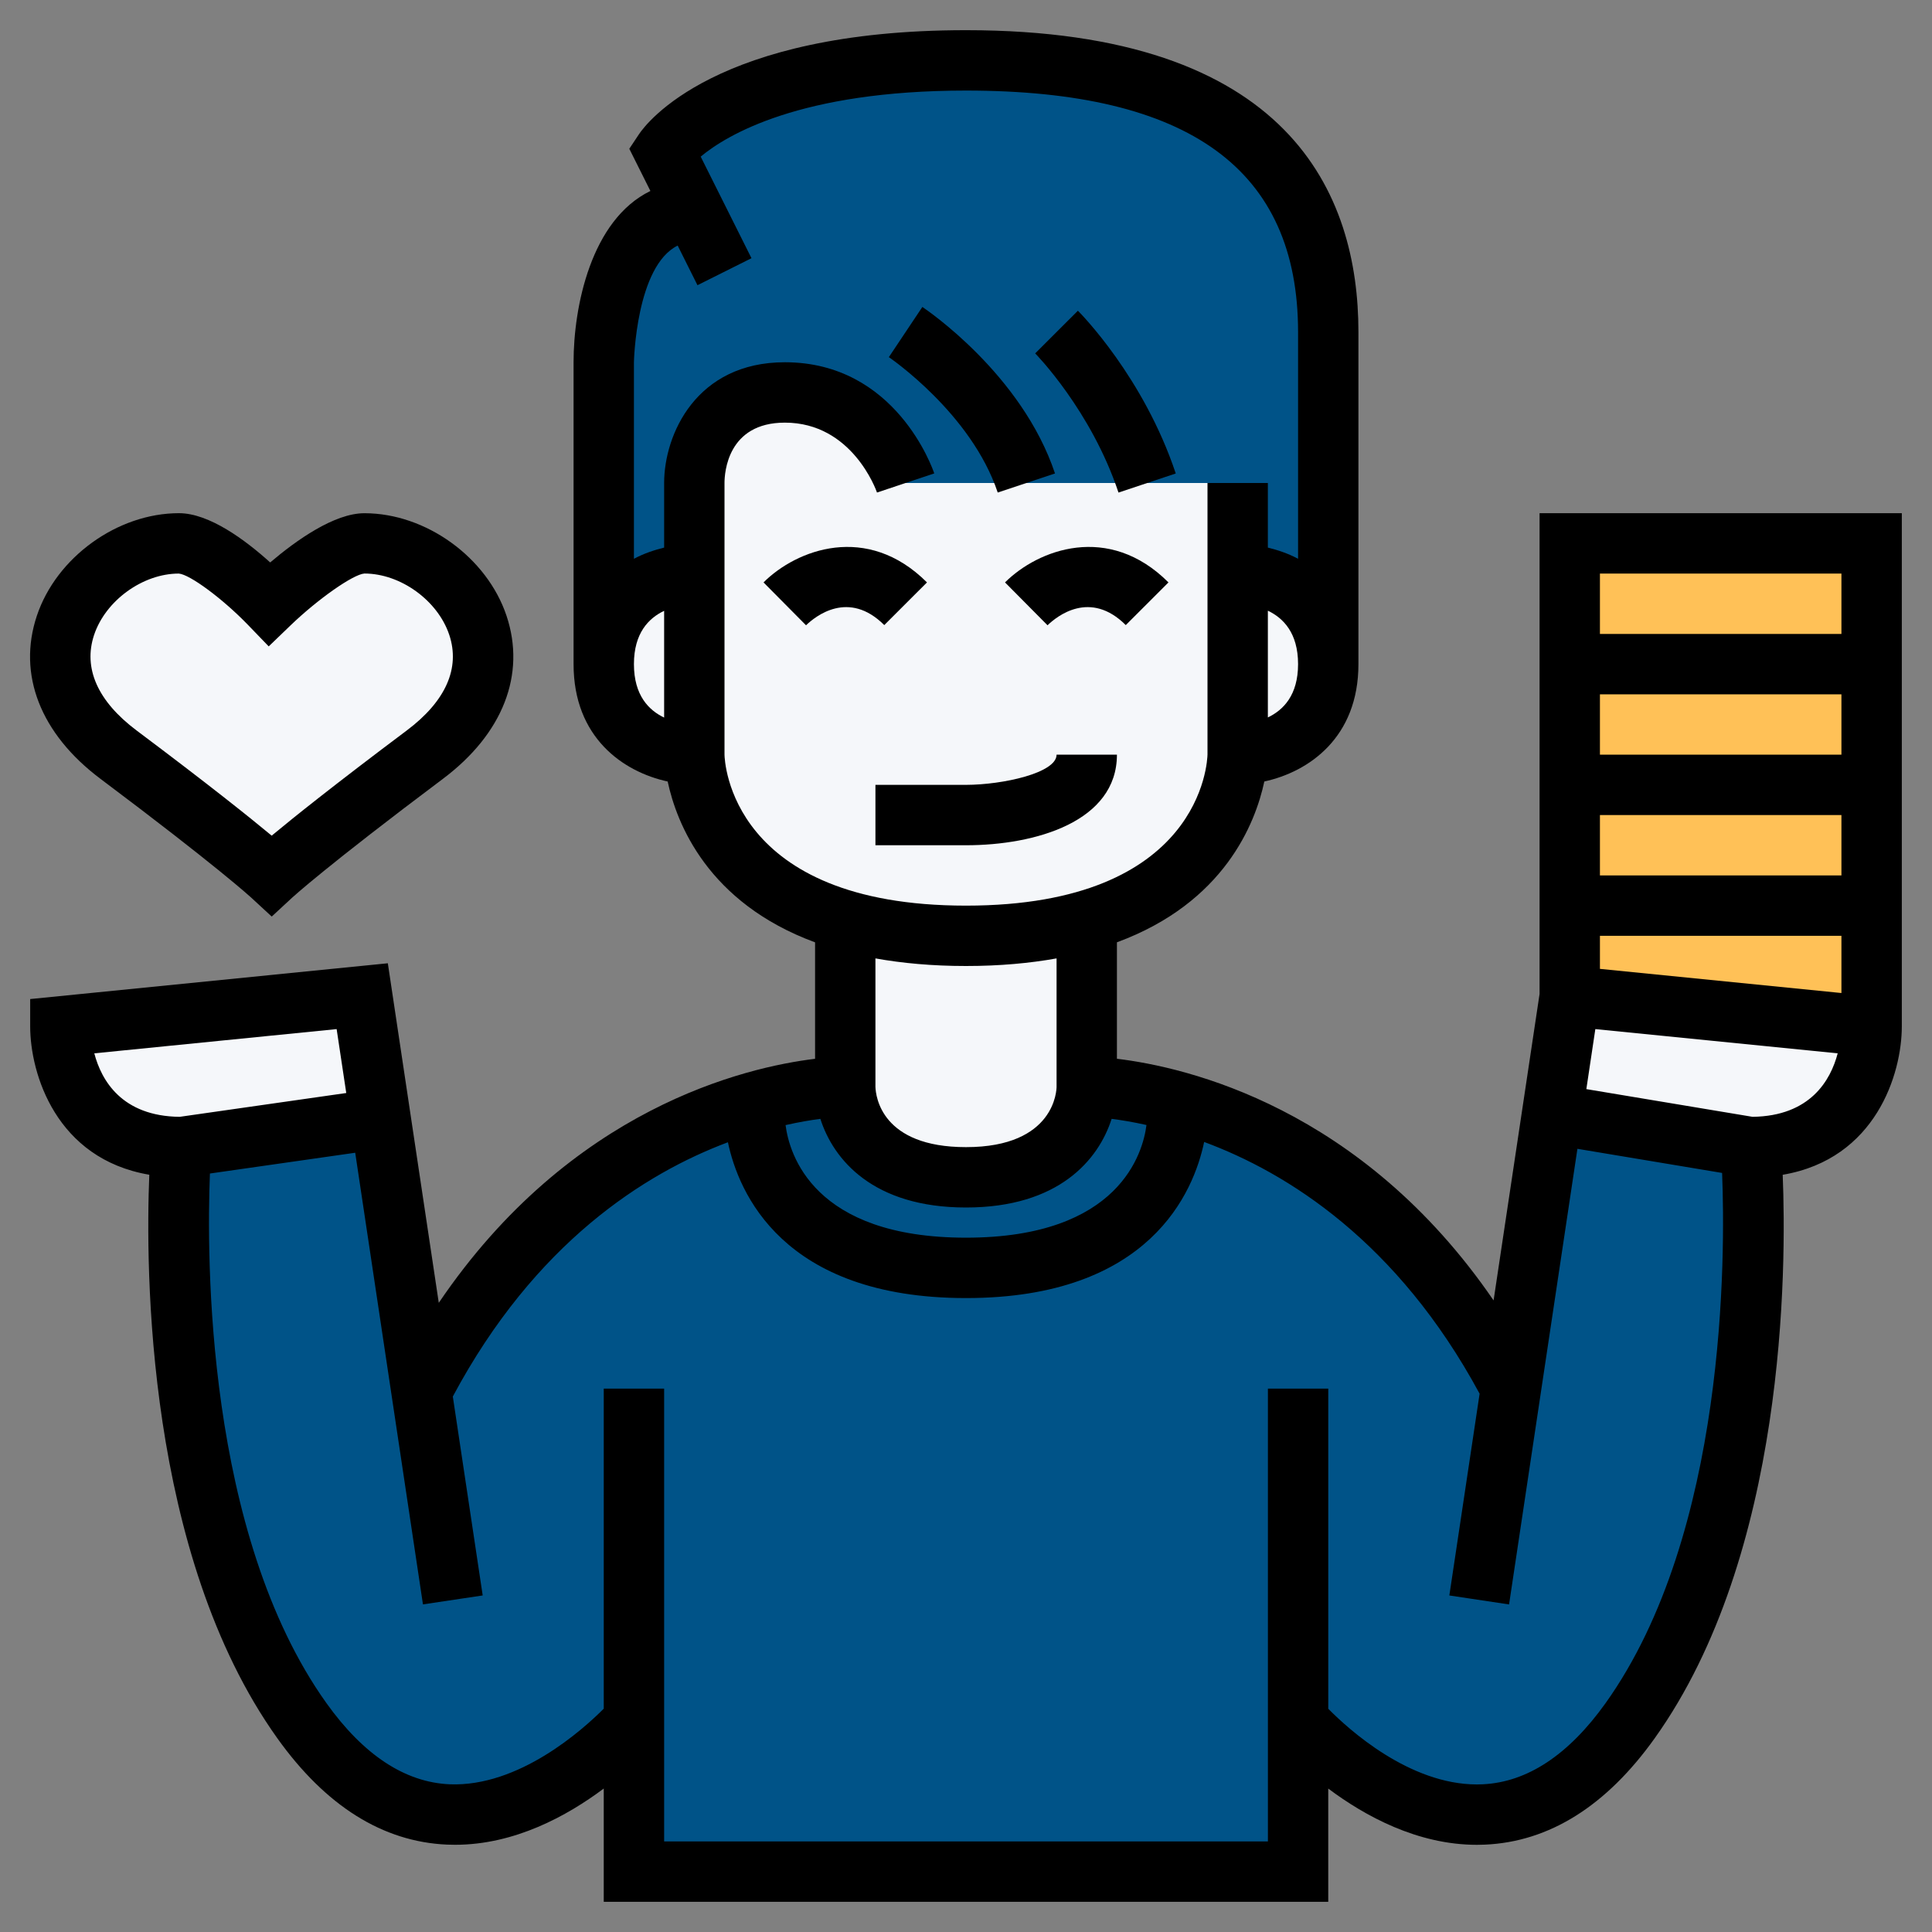
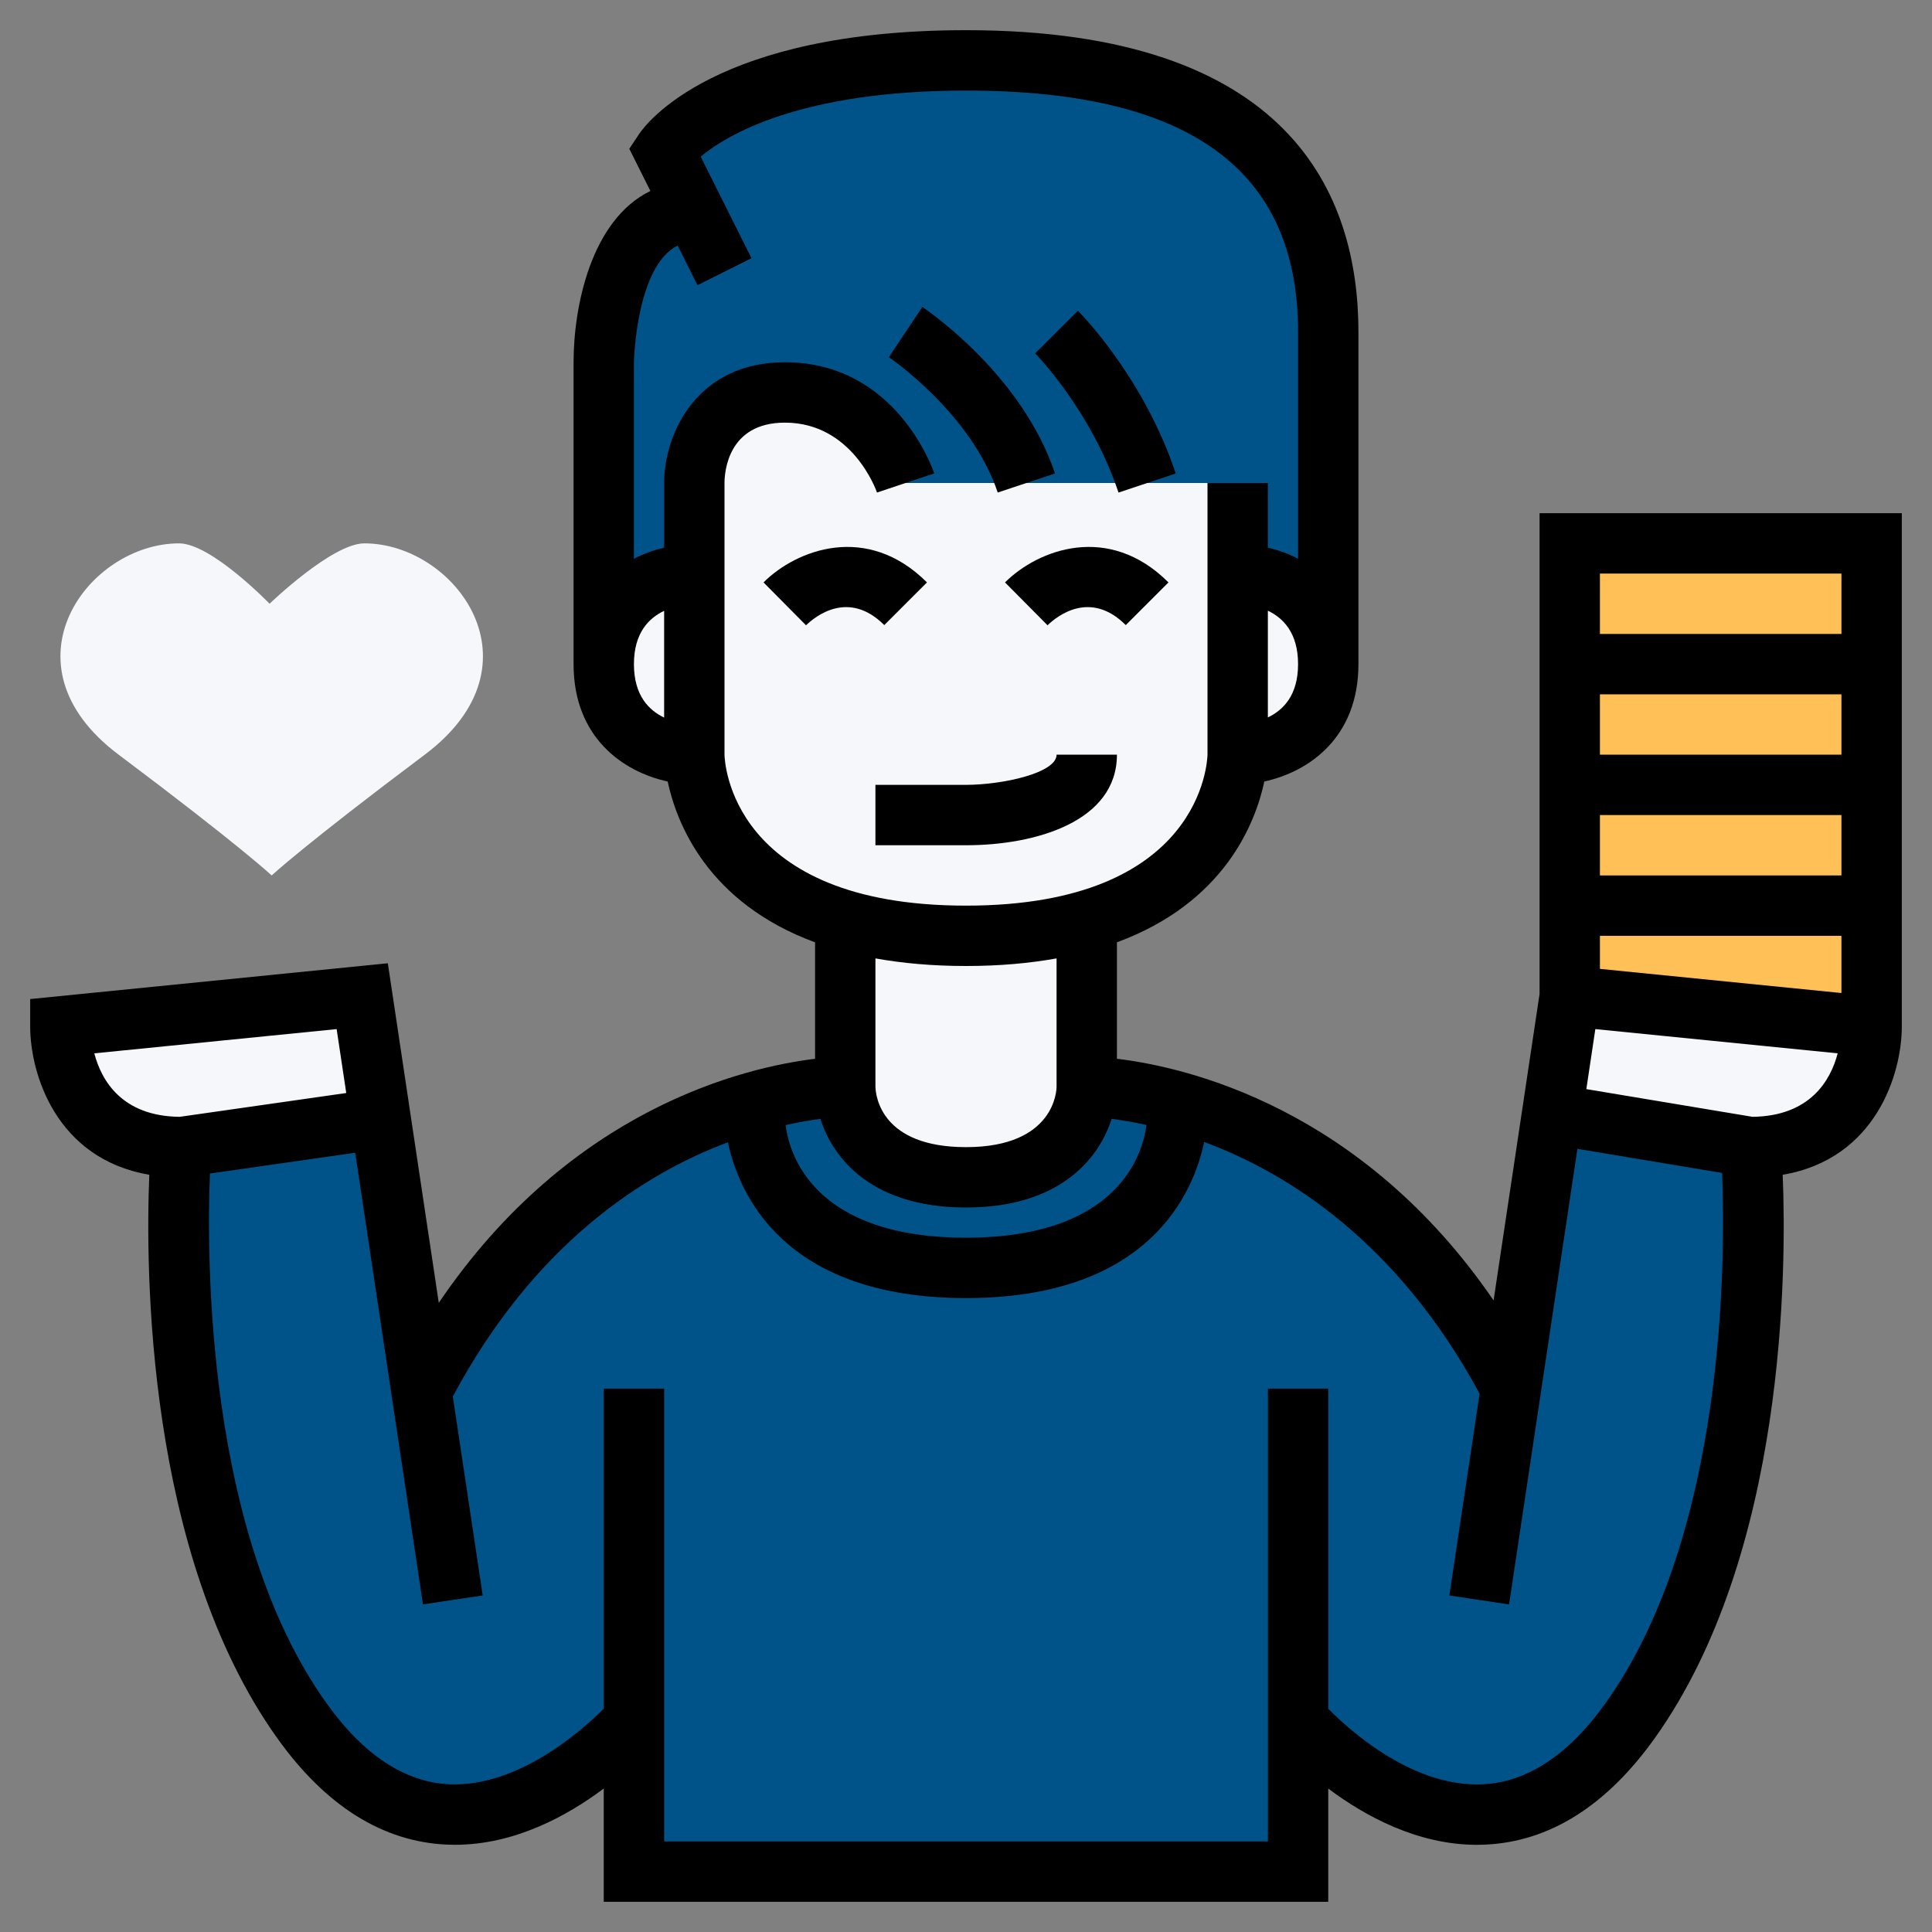
<svg xmlns="http://www.w3.org/2000/svg" width="90" height="90" viewBox="0 0 90 90" fill="none">
  <rect x="0" y="0" width="90" height="90" fill="#808080" stroke="none" />
  <path d="M47.812 22.5H42.188C42.188 22.5 40.781 18.281 36.562 18.281C32.344 18.281 32.344 22.5 32.344 22.5V26.719C32.344 26.719 28.125 26.719 28.125 30.938V16.875C28.125 16.875 28.125 9.844 32.344 9.844L30.938 7.031C30.938 7.031 33.75 2.812 45 2.812C56.25 2.812 61.875 7.031 61.875 15.469C61.875 23.906 61.875 30.938 61.875 30.938C61.875 26.719 57.656 26.719 57.656 26.719V22.5H53.438H47.812Z" fill="#005388" />
  <path d="M87.188 42.188V47.812L73.125 46.406V42.188H87.188Z" fill="#FFC157" />
  <path d="M73.125 36.562H87.188V42.188H73.125V36.562Z" fill="#FFC157" />
  <path d="M73.125 30.938H87.188V36.562H73.125V30.938Z" fill="#FFC157" />
  <path d="M73.125 25.312H87.188V30.938H73.125V25.312Z" fill="#FFC157" />
  <path d="M73.125 46.406L87.188 47.812C87.188 47.812 87.188 53.438 81.562 53.438L73.125 52.031L72.295 51.905L73.125 46.406Z" fill="#F5F7FA" />
  <path d="M70.383 64.645L72.295 51.905L73.125 52.031L81.562 53.438C81.562 53.438 82.969 70.312 75.938 80.156C68.906 90 60.469 80.156 60.469 80.156V87.188H45H29.531V80.156C29.531 80.156 21.094 90 14.062 80.156C7.031 70.312 8.437 53.438 8.437 53.438L17.733 52.116L19.617 64.701L19.688 64.688C24.3 55.842 30.895 52.551 35.156 51.342V52.031C35.156 52.031 35.156 59.062 45 59.062C54.844 59.062 54.844 52.031 54.844 52.031V51.342C59.119 52.538 65.77 55.814 70.383 64.645Z" fill="#005388" />
  <path d="M57.656 26.719C57.656 26.719 61.875 26.719 61.875 30.938C61.875 35.156 57.656 35.156 57.656 35.156V26.719Z" fill="#F5F7FA" />
  <path d="M57.656 26.719V35.156C57.656 35.156 57.656 40.852 50.625 42.891C49.106 43.327 47.25 43.594 45 43.594C42.75 43.594 40.894 43.327 39.375 42.891C32.344 40.852 32.344 35.156 32.344 35.156V26.719V22.5C32.344 22.5 32.344 18.281 36.562 18.281C40.781 18.281 42.188 22.5 42.188 22.5H47.812H53.438H57.656V26.719Z" fill="#F5F7FA" />
  <path d="M54.844 51.342V52.031C54.844 52.031 54.844 59.062 45 59.062C35.156 59.062 35.156 52.031 35.156 52.031V51.342C37.673 50.625 39.375 50.625 39.375 50.625C39.375 50.625 39.375 54.844 45 54.844C50.625 54.844 50.625 50.625 50.625 50.625C50.625 50.625 52.327 50.625 54.844 51.342Z" fill="#005388" />
  <path d="M50.625 42.891V50.625C50.625 50.625 50.625 54.844 45 54.844C39.375 54.844 39.375 50.625 39.375 50.625V42.891C40.894 43.327 42.75 43.594 45 43.594C47.25 43.594 49.106 43.327 50.625 42.891Z" fill="#F5F7FA" />
  <path d="M32.344 26.719V35.156C32.344 35.156 28.125 35.156 28.125 30.938C28.125 26.719 32.344 26.719 32.344 26.719Z" fill="#F5F7FA" />
  <path d="M16.973 25.312C21.192 25.312 25.411 30.938 19.786 35.156C14.161 39.375 12.656 40.781 12.656 40.781C12.656 40.781 11.152 39.375 5.527 35.156C-0.098 30.938 4.12 25.312 8.339 25.312C9.844 25.312 12.558 28.125 12.558 28.125C12.558 28.125 15.469 25.312 16.973 25.312Z" fill="#F5F7FA" />
  <path d="M16.875 46.406L17.733 52.116L8.438 53.438C2.812 53.438 2.812 47.812 2.812 47.812L16.875 46.406Z" fill="#F5F7FA" />
  <path d="M49.146 22.056C47.604 17.432 43.155 14.425 42.967 14.299L41.406 16.637C41.442 16.664 45.246 19.25 46.478 22.944L49.146 22.056Z" fill="black" />
  <path d="M54.771 22.056C53.277 17.574 50.338 14.6 50.213 14.475L48.223 16.462C48.248 16.488 50.828 19.115 52.104 22.946L54.771 22.056Z" fill="black" />
  <path d="M43.182 27.131C40.392 24.341 37.1 25.601 35.568 27.131L37.548 29.128C37.986 28.706 39.532 27.461 41.193 29.119L43.182 27.131Z" fill="black" />
  <path d="M46.818 27.131L48.798 29.128C49.234 28.706 50.782 27.461 52.443 29.119L54.432 27.131C51.642 24.341 48.35 25.601 46.818 27.131Z" fill="black" />
  <path d="M52.031 35.156H49.219C49.219 36.007 46.72 36.558 45 36.562H40.781V39.375H45C48.244 39.375 52.031 38.27 52.031 35.156Z" fill="black" />
-   <path d="M4.68 36.281C10.126 40.366 11.683 41.798 11.699 41.812L12.658 42.697L13.614 41.812C13.629 41.798 15.186 40.368 20.633 36.281C23.427 34.186 24.508 31.418 23.597 28.689C22.688 25.964 19.842 23.908 16.976 23.908C15.574 23.908 13.805 25.165 12.586 26.201C11.429 25.156 9.748 23.906 8.336 23.906C5.47 23.906 2.624 25.962 1.716 28.688C0.804 31.418 1.886 34.186 4.68 36.281ZM4.383 29.578C4.918 27.974 6.653 26.719 8.328 26.719C8.842 26.757 10.375 27.893 11.543 29.101L12.518 30.111L13.531 29.136C14.808 27.906 16.453 26.754 16.976 26.717C18.658 26.717 20.395 27.973 20.929 29.576C21.447 31.129 20.761 32.669 18.946 34.03C15.571 36.561 13.66 38.094 12.656 38.928C11.652 38.094 9.741 36.561 6.366 34.031C4.552 32.67 3.866 31.13 4.383 29.578Z" fill="black" />
  <path d="M71.719 23.906V29.531V32.344V35.156V37.969V40.781V43.594V46.302L69.577 60.578C63.419 51.588 55.276 49.711 52.031 49.321V43.896C57.038 42.051 58.483 38.347 58.897 36.405C60.974 35.954 63.281 34.358 63.281 30.938V15.469C63.281 9.053 60.109 1.406 45 1.406C33.334 1.406 30.098 5.756 29.767 6.251L29.315 6.93L30.298 8.896C27.529 10.243 26.719 14.292 26.719 16.875V30.938C26.719 34.358 29.025 35.954 31.103 36.406C31.517 38.348 32.962 42.053 37.969 43.898V49.323C34.726 49.715 26.589 51.615 20.44 60.691L18.067 44.873L1.406 46.54V47.812C1.406 50.012 2.609 53.986 6.955 54.724C6.777 59.075 6.794 72.398 12.918 80.973C15.172 84.129 17.83 85.797 20.82 85.929C20.946 85.934 21.073 85.937 21.198 85.937C23.972 85.937 26.419 84.594 28.125 83.317V88.594H45H61.875V83.319C63.581 84.596 66.028 85.939 68.802 85.939C68.927 85.939 69.054 85.936 69.18 85.93C72.17 85.797 74.829 84.13 77.082 80.975C83.206 72.399 83.223 59.077 83.045 54.726C87.391 53.986 88.594 50.012 88.594 47.812V46.54V43.594V40.781V37.969V35.156V32.344V29.531V23.906H71.719ZM59.062 33.421V28.448C59.773 28.787 60.469 29.478 60.469 30.938C60.469 32.387 59.78 33.079 59.062 33.421ZM30.938 33.427C30.227 33.088 29.531 32.397 29.531 30.938C29.531 29.489 30.219 28.796 30.938 28.454V33.427ZM33.75 35.156V22.5C33.75 22.03 33.886 19.688 36.562 19.688C39.69 19.688 40.811 22.819 40.854 22.944L43.521 22.054C43.45 21.843 41.736 16.875 36.562 16.875C32.435 16.875 30.938 20.239 30.938 22.5V25.509C30.466 25.626 29.99 25.786 29.531 26.03V16.875C29.531 16.824 29.633 12.392 31.569 11.44L32.491 13.286L35.007 12.028L32.641 7.296C33.854 6.287 37.282 4.219 45 4.219C55.409 4.219 60.469 7.899 60.469 15.469V26.03C60.01 25.785 59.534 25.625 59.062 25.509V22.5H56.25V35.145C56.244 35.432 56.002 42.188 45 42.188C33.998 42.188 33.756 35.432 33.75 35.156ZM49.219 44.646V49.219V50.625C49.219 50.74 49.171 53.438 45 53.438C41.062 53.438 40.795 51.078 40.781 50.625V49.219V44.646C42.026 44.869 43.421 45 45 45C46.579 45 47.974 44.869 49.219 44.646ZM38.216 52.121C38.825 54.027 40.677 56.25 45 56.25C49.324 56.25 51.175 54.025 51.784 52.121C52.221 52.175 52.777 52.267 53.407 52.407C53.248 53.668 52.179 57.656 45 57.656C37.877 57.656 36.766 53.748 36.595 52.411C37.225 52.27 37.779 52.176 38.216 52.121ZM4.393 49.068L15.682 47.939L16.13 50.917L8.371 52.026C5.674 51.998 4.722 50.327 4.393 49.068ZM74.794 79.339C73.07 81.751 71.144 83.024 69.067 83.119C68.978 83.123 68.891 83.126 68.802 83.126C65.648 83.126 62.826 80.564 61.876 79.601V64.688H59.064V85.781H45H30.938V64.688H28.125V79.597C27.149 80.575 24.176 83.249 20.946 83.119C18.865 83.028 16.933 81.754 15.207 79.339C9.572 71.449 9.626 58.51 9.779 54.667L16.547 53.699L19.703 74.739L22.486 74.322L21.094 65.055C24.922 57.886 30.052 54.657 33.909 53.211C34.397 55.527 36.436 60.469 45 60.469C53.581 60.469 55.612 55.506 56.094 53.197C59.956 54.626 65.093 57.828 68.926 64.924L67.516 74.323L70.298 74.741L73.482 53.516L80.222 54.64C80.374 58.445 80.443 71.428 74.794 79.339ZM81.641 52.026L73.898 50.735L74.317 47.939L85.607 49.068C85.276 50.328 84.327 51.99 81.641 52.026ZM85.781 46.259L74.531 45.134V43.594H85.781V46.259ZM85.781 40.781H74.531V37.969H85.781V40.781ZM85.781 35.156H74.531V32.344H85.781V35.156ZM85.781 29.531H74.531V26.719H85.781V29.531Z" fill="black" />
</svg>